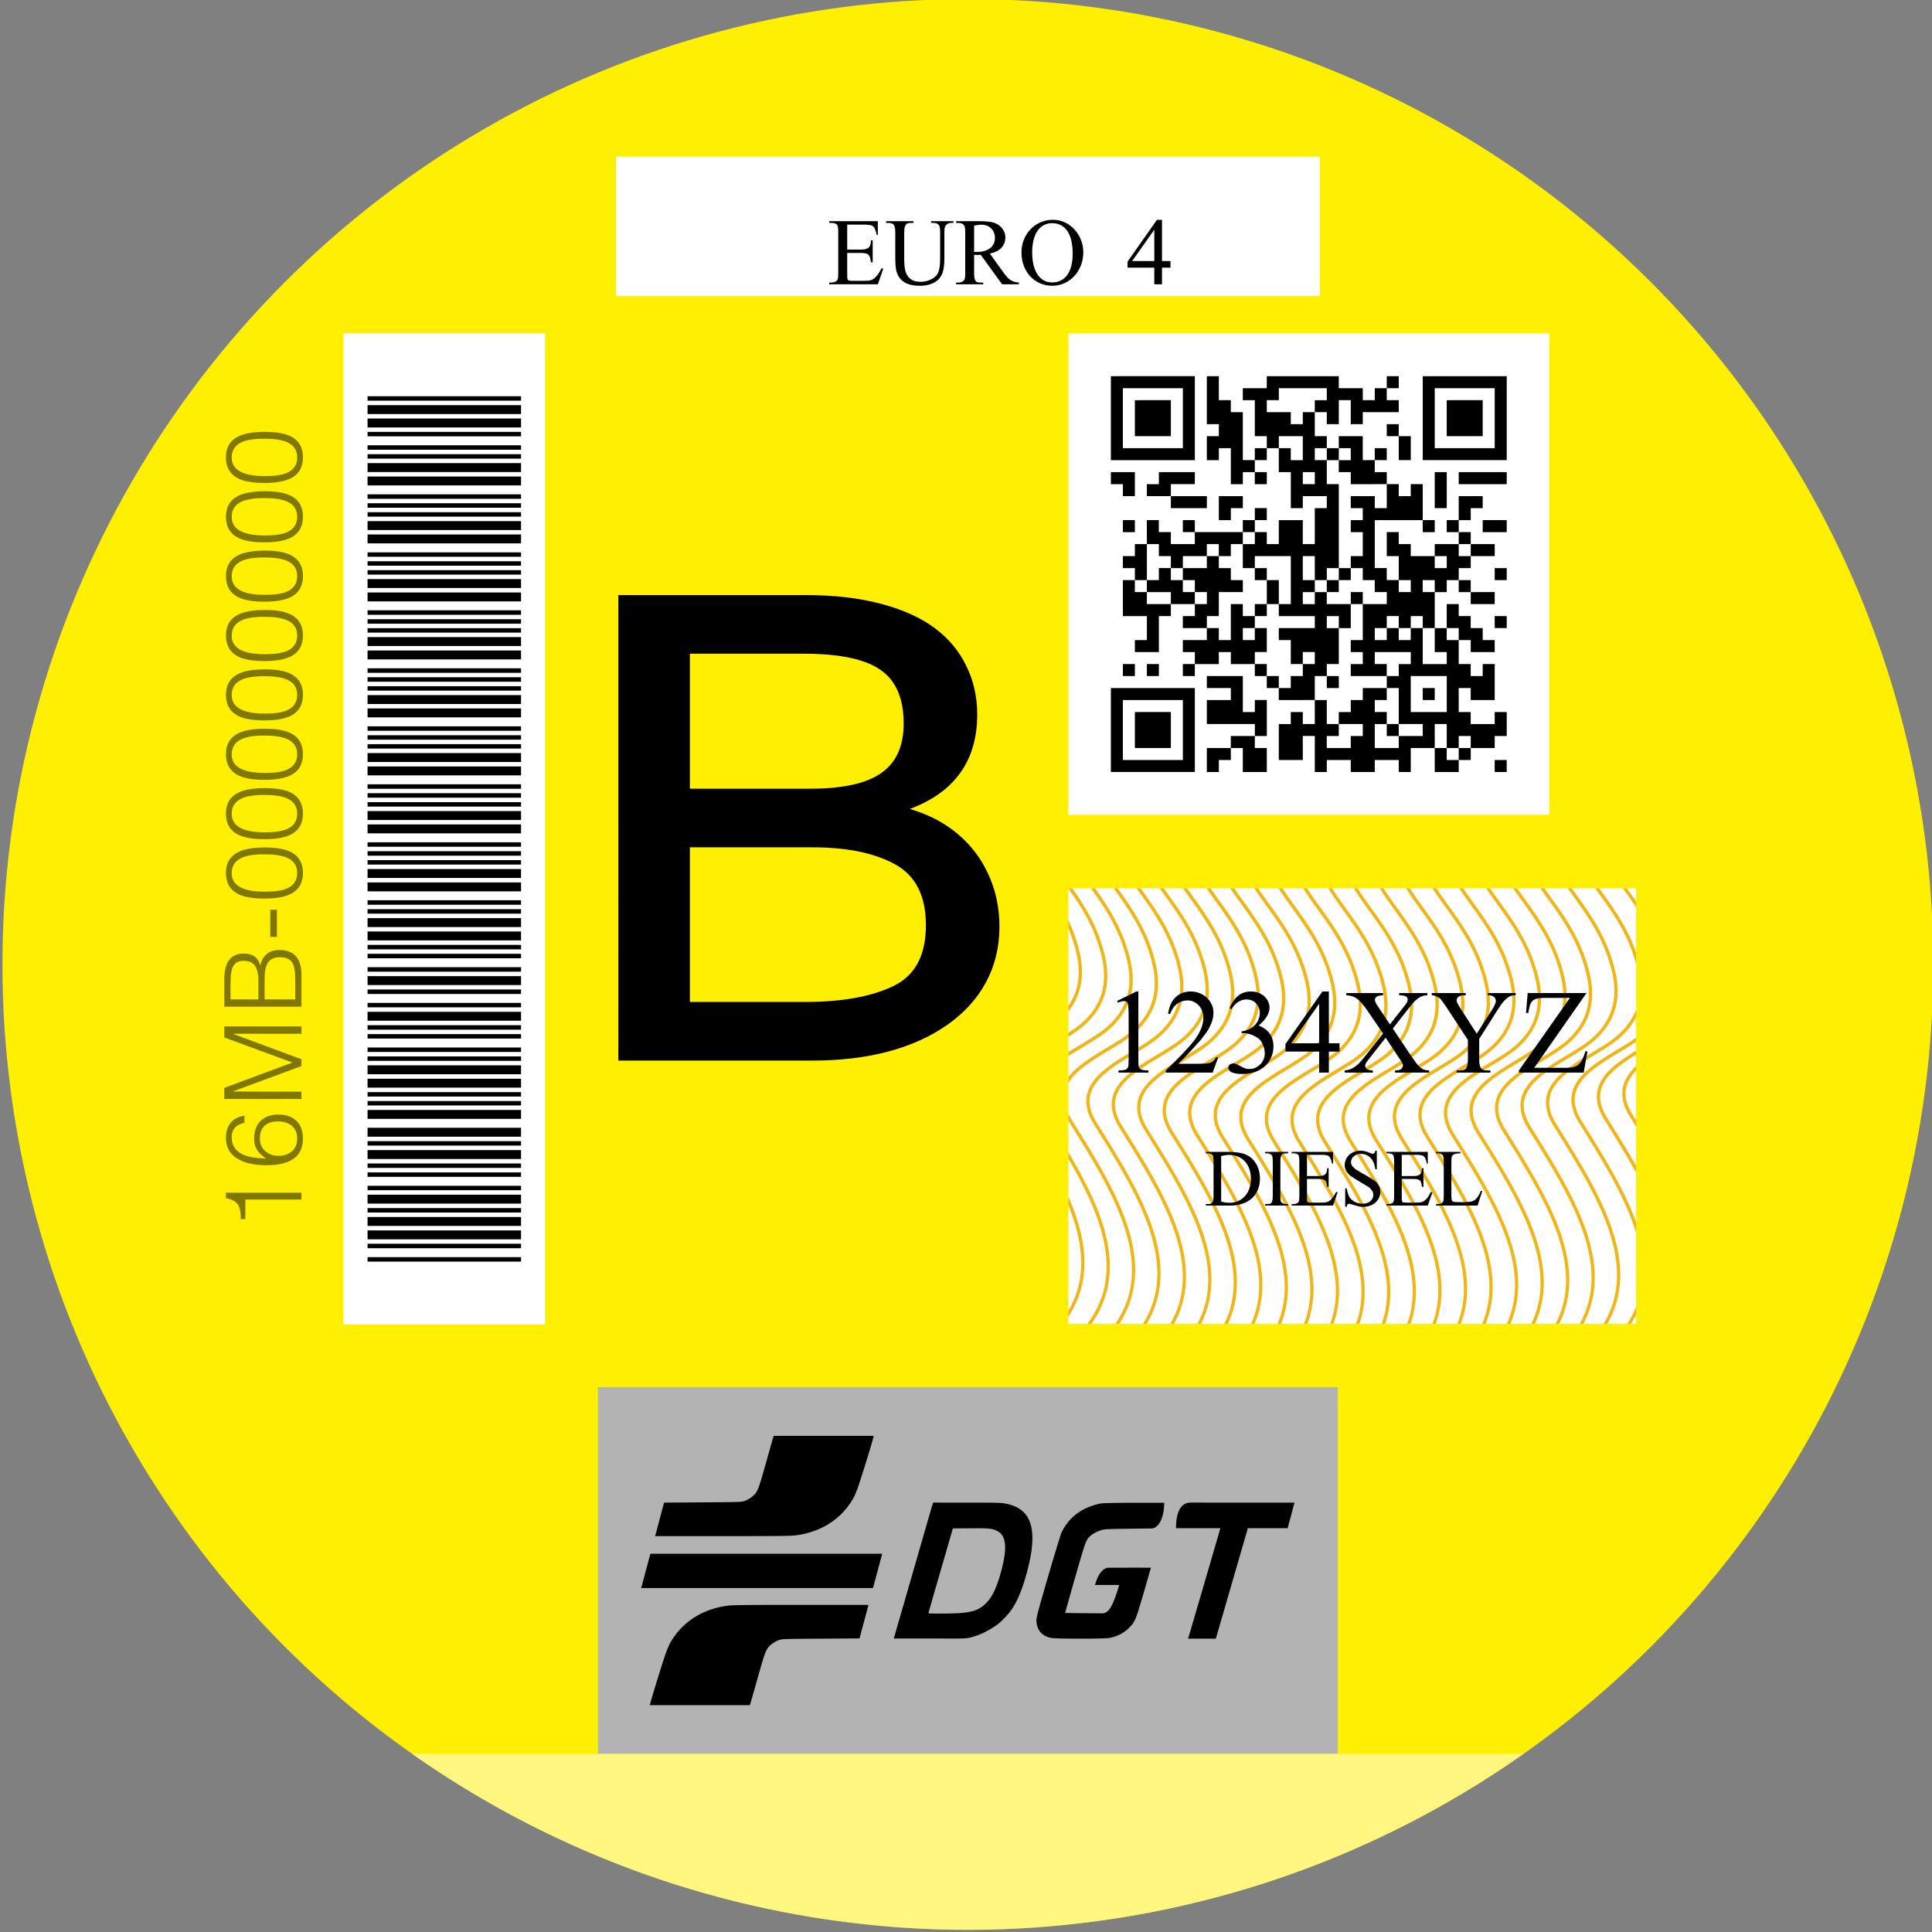
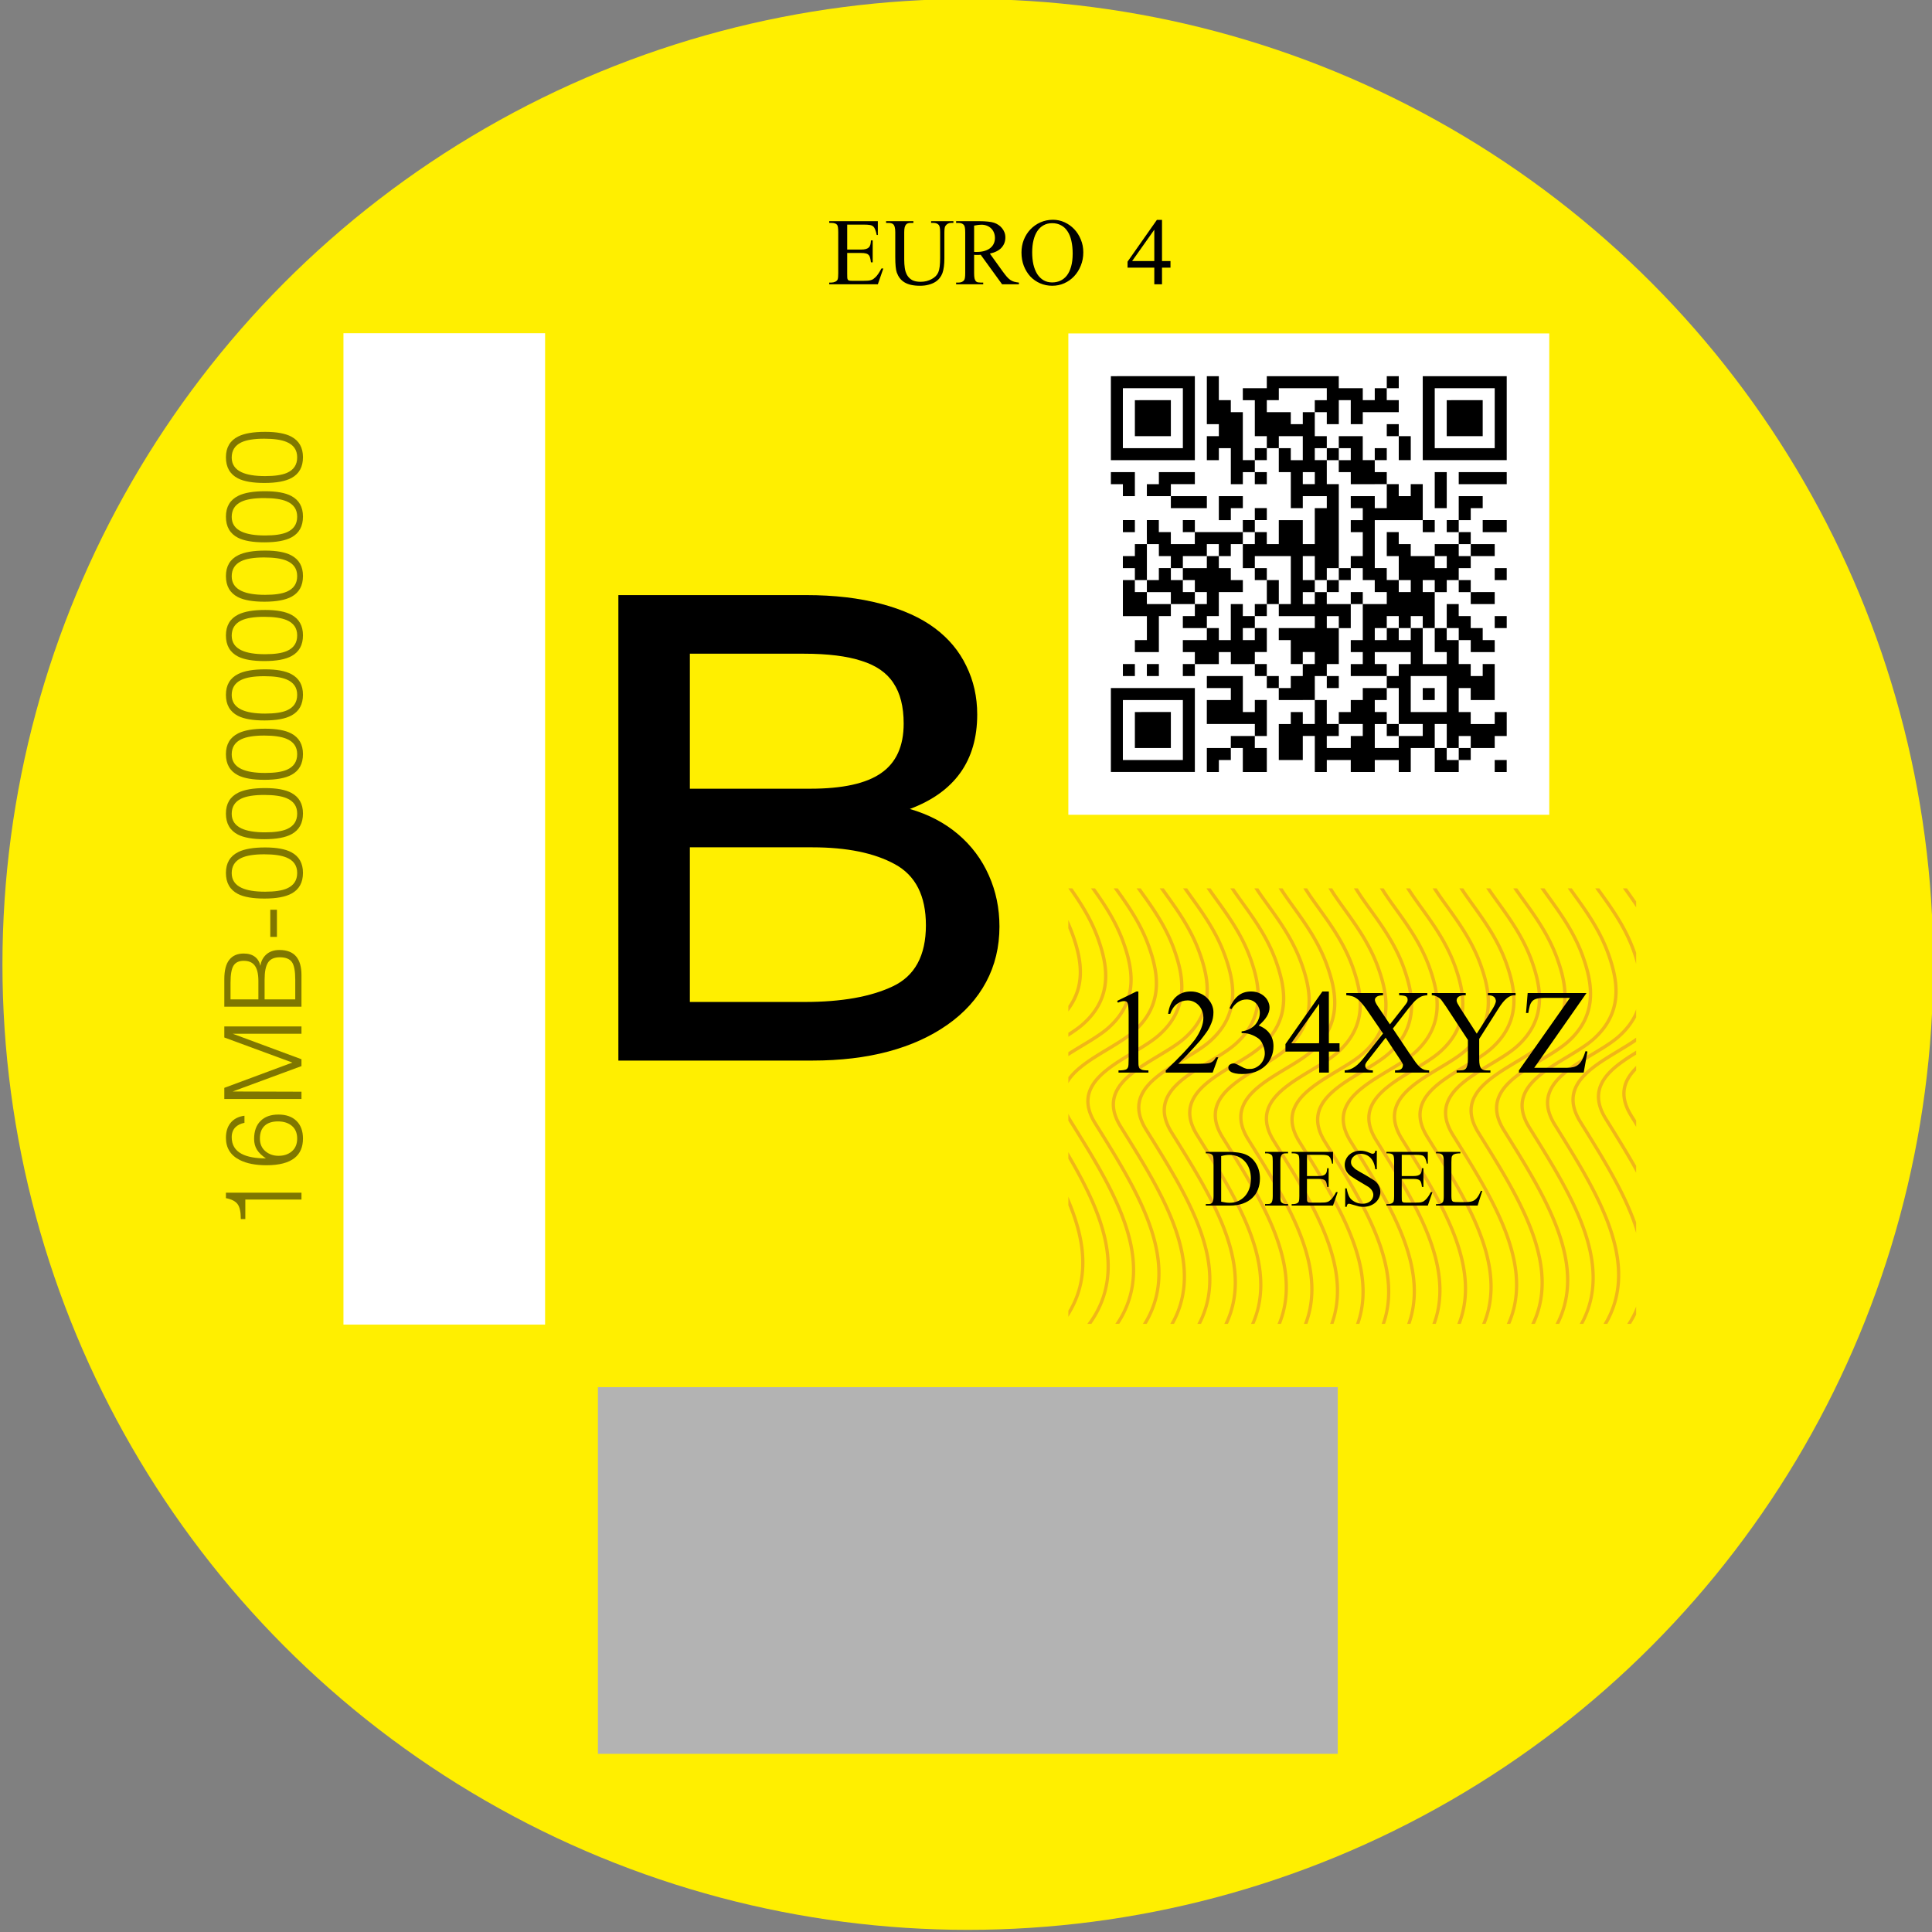
<svg xmlns="http://www.w3.org/2000/svg" width="500.2" height="500.2" viewBox="0 0 132.345 132.345">
  <rect x="0" y="0" width="132.345" height="132.345" fill="#808080" stroke="none" />
  <g transform="matrix(1.582 0 0 1.582 663.69 -436.832)">
    <circle r="41.803" cy="317.887" cx="-377.617" style="opacity:1;fill:#ffef00;fill-opacity:1;fill-rule:nonzero;stroke:none;stroke-width:.335;stroke-linecap:butt;stroke-linejoin:miter;stroke-miterlimit:4;stroke-dasharray:none;stroke-dashoffset:0;stroke-opacity:1;paint-order:fill markers stroke" />
-     <path style="opacity:1;fill:#fff;fill-opacity:1;fill-rule:nonzero;stroke:none;stroke-width:.227;stroke-linecap:butt;stroke-linejoin:miter;stroke-miterlimit:4;stroke-dasharray:none;stroke-dashoffset:0;stroke-opacity:1;paint-order:fill markers stroke" d="M-392.856 282.911h30.478v6.035h-30.478z" />
    <path style="opacity:1;fill:#fff;fill-opacity:1;fill-rule:nonzero;stroke:none;stroke-width:.227;stroke-linecap:butt;stroke-linejoin:miter;stroke-miterlimit:4;stroke-dasharray:none;stroke-dashoffset:0;stroke-opacity:1;paint-order:fill markers stroke" d="M-373.266 290.564h20.824v20.843h-20.824z" />
-     <path style="opacity:1;fill:#fff;fill-opacity:1;fill-rule:nonzero;stroke:none;stroke-width:.231;stroke-linecap:butt;stroke-linejoin:miter;stroke-miterlimit:4;stroke-dasharray:none;stroke-dashoffset:0;stroke-opacity:1;paint-order:fill markers stroke" d="M-373.266 314.592h24.586v18.858h-24.586z" />
    <path style="opacity:1;fill:#b3b3b3;fill-opacity:1;fill-rule:nonzero;stroke:none;stroke-width:.226;stroke-linecap:butt;stroke-linejoin:miter;stroke-miterlimit:4;stroke-dasharray:none;stroke-dashoffset:0;stroke-opacity:1;paint-order:fill markers stroke" d="M-393.635 336.191h32.035v15.878h-32.035z" />
    <path style="opacity:1;fill:#fff;fill-opacity:1;fill-rule:nonzero;stroke:none;stroke-width:.225;stroke-linecap:butt;stroke-linejoin:miter;stroke-miterlimit:4;stroke-dasharray:none;stroke-dashoffset:0;stroke-opacity:1;paint-order:fill markers stroke" d="M-404.654 290.555h8.731v42.928h-8.731z" />
    <g style="font-style:normal;font-weight:400;font-size:40px;line-height:125%;font-family:sans-serif;letter-spacing:0;word-spacing:4.26px;opacity:1;fill:#000;fill-opacity:1;stroke:none;stroke-width:1px;stroke-linecap:butt;stroke-linejoin:miter;stroke-opacity:1">
      <path d="M1008.04 434.444q0 9.188-3.657 16.688-3.656 7.5-10.594 12.844-6.937 5.343-16.219 8.062-9.28 2.719-20.812 2.719h-53.156V334.788h51.468q11.532 0 20.532 2.625t14.718 7.313q5.72 4.687 8.625 11.343 3 6.657 3 14.625 0 20.813-18.468 28.407 7.687 2.437 13.218 7.593 5.532 5.157 8.438 12.375 2.906 7.125 2.906 15.375zm-26.25-61.03q0-7.595-2.813-12.188-2.72-4.594-8.72-6.657-6-2.156-15.75-2.156h-31.312v40.594h33q13.313 0 19.407-4.688 6.187-4.687 6.187-14.906zm6.093 60.655q0-13.312-8.531-18.375-8.438-5.062-22.594-5.062h-33.563v46.5h31.5q15.094 0 24.094-4.688 9.094-4.687 9.094-18.375z" style="font-style:normal;font-variant:normal;font-weight:400;font-stretch:normal;font-size:192px;font-family:Helv;-inkscape-font-specification:Helv" transform="matrix(.158 0 0 .144 -535.519 253.685)" aria-label="B" />
    </g>
    <g aria-label="16MB-00000000" style="font-style:normal;font-weight:400;font-size:40px;line-height:125%;font-family:sans-serif;letter-spacing:0;word-spacing:4.26px;opacity:.5;fill:#000;fill-opacity:1;stroke:none;stroke-width:1px;stroke-linecap:butt;stroke-linejoin:miter;stroke-opacity:1">
      <path d="M-569.227 436.12h-2.56v-20.96h-7.28v-1.68q3.96 0 5.56-1.2 1.64-1.2 2.24-4.36h2.04zM-540.061 427.52q0 4.32-2.4 6.76-2.36 2.4-6.56 2.4-4.76 0-7.24-3.12-2.72-3.4-2.72-10.48 0-6.08 1.92-9.92 2.6-5.24 8.32-5.24 3.28 0 5.4 1.6 2.4 1.84 2.84 5.32h-2.64q-.44-2.16-1.68-3.4-1.4-1.36-3.68-1.36-4.28 0-6.24 3.72-1.68 3.2-1.68 9.04 1.52-2.24 3.2-3.32 1.72-1.08 4.08-1.08 4.32 0 6.68 2.4 2.4 2.36 2.4 6.68zm-2.56-.16q0-3.16-1.52-4.88-1.64-1.88-4.88-1.88-2.96 0-4.72 2.04-1.72 2.04-1.72 4.92 0 2.92 1.56 4.84 1.72 2.12 4.88 2.12 3.04 0 4.72-1.96 1.68-2 1.68-5.2zM-507.175 436.12h-2.72v-25.68l-9.52 25.68h-2.56l-9.48-25.68-.08 25.68h-2.72v-28.8h4.16l9.44 25.4 9.36-25.4h4.12zM-478.636 427.88q0 4.2-2.4 6.24-2.36 2-6.96 2h-11.8v-28.8h10.32q4.88 0 7.2 1.88 2.32 1.84 2.32 5.36 0 2.56-1.2 4.16t-3.4 2.04q2.44.4 4 1.96 1.92 1.92 1.92 5.16zm-4.04-13.32q0-2.68-1.8-3.8-1.76-1.12-6.4-1.12h-6.2v10.4h6.88q4.2 0 6-1.56 1.52-1.32 1.52-3.92zm1.32 13.48q0-3.12-1.96-4.4-1.96-1.28-6.36-1.28h-7.4v11.44h7.4q4.76 0 6.52-1.24 1.8-1.28 1.8-4.52zM-463.617 426.96h-10.12v-2.48h10.12z" style="font-style:normal;font-variant:normal;font-weight:400;font-stretch:normal;font-family:HelvLight;-inkscape-font-specification:HelvLight;letter-spacing:.98px" transform="matrix(0 -.116 .116 0 -457.062 261.74)" />
      <path d="M-440.357 422.56q0 6.44-1.8 9.8-2.32 4.32-7.68 4.32-5.4 0-7.72-4.24-1.88-3.44-1.88-10.16 0-6.52 1.72-9.88 2.32-4.48 7.84-4.48t7.8 4.6q1.72 3.44 1.72 10.04zm-2.56-.36q0-5.72-1.4-8.6-1.72-3.52-5.64-3.52-3.76 0-5.48 3.68-1.44 3.08-1.44 8.8 0 5.36 1.2 8.12 1.68 3.84 5.8 3.84t5.76-4q1.2-2.88 1.2-8.32zM-418.195 422.56q0 6.44-1.8 9.8-2.32 4.32-7.68 4.32-5.4 0-7.72-4.24-1.88-3.44-1.88-10.16 0-6.52 1.72-9.88 2.32-4.48 7.84-4.48t7.8 4.6q1.72 3.44 1.72 10.04zm-2.56-.36q0-5.72-1.4-8.6-1.72-3.52-5.64-3.52-3.76 0-5.48 3.68-1.44 3.08-1.44 8.8 0 5.36 1.2 8.12 1.68 3.84 5.8 3.84t5.76-4q1.2-2.88 1.2-8.32zM-396.032 422.56q0 6.44-1.8 9.8-2.32 4.32-7.68 4.32-5.4 0-7.72-4.24-1.88-3.44-1.88-10.16 0-6.52 1.72-9.88 2.32-4.48 7.84-4.48t7.8 4.6q1.72 3.44 1.72 10.04zm-2.56-.36q0-5.72-1.4-8.6-1.72-3.52-5.64-3.52-3.76 0-5.48 3.68-1.44 3.08-1.44 8.8 0 5.36 1.2 8.12 1.68 3.84 5.8 3.84t5.76-4q1.2-2.88 1.2-8.32zM-373.87 422.56q0 6.44-1.8 9.8-2.32 4.32-7.68 4.32-5.4 0-7.72-4.24-1.88-3.44-1.88-10.16 0-6.52 1.72-9.88 2.32-4.48 7.84-4.48t7.8 4.6q1.72 3.44 1.72 10.04zm-2.56-.36q0-5.72-1.4-8.6-1.72-3.52-5.64-3.52-3.76 0-5.48 3.68-1.44 3.08-1.44 8.8 0 5.36 1.2 8.12 1.68 3.84 5.8 3.84t5.76-4q1.2-2.88 1.2-8.32zM-351.707 422.56q0 6.44-1.8 9.8-2.32 4.32-7.68 4.32-5.4 0-7.72-4.24-1.88-3.44-1.88-10.16 0-6.52 1.72-9.88 2.32-4.48 7.84-4.48t7.8 4.6q1.72 3.44 1.72 10.04zm-2.56-.36q0-5.72-1.4-8.6-1.72-3.52-5.64-3.52-3.76 0-5.48 3.68-1.44 3.08-1.44 8.8 0 5.36 1.2 8.12 1.68 3.84 5.8 3.84t5.76-4q1.2-2.88 1.2-8.32zM-329.545 422.56q0 6.44-1.8 9.8-2.32 4.32-7.68 4.32-5.4 0-7.72-4.24-1.88-3.44-1.88-10.16 0-6.52 1.72-9.88 2.32-4.48 7.84-4.48t7.8 4.6q1.72 3.44 1.72 10.04zm-2.56-.36q0-5.72-1.4-8.6-1.72-3.52-5.64-3.52-3.76 0-5.48 3.68-1.44 3.08-1.44 8.8 0 5.36 1.2 8.12 1.68 3.84 5.8 3.84t5.76-4q1.2-2.88 1.2-8.32zM-307.383 422.56q0 6.44-1.8 9.8-2.32 4.32-7.68 4.32-5.4 0-7.72-4.24-1.88-3.44-1.88-10.16 0-6.52 1.72-9.88 2.32-4.48 7.84-4.48t7.8 4.6q1.72 3.44 1.72 10.04zm-2.56-.36q0-5.72-1.4-8.6-1.72-3.52-5.64-3.52-3.76 0-5.48 3.68-1.44 3.08-1.44 8.8 0 5.36 1.2 8.12 1.68 3.84 5.8 3.84t5.76-4q1.2-2.88 1.2-8.32zM-285.22 422.56q0 6.44-1.8 9.8-2.32 4.32-7.68 4.32-5.4 0-7.72-4.24-1.88-3.44-1.88-10.16 0-6.52 1.72-9.88 2.32-4.48 7.84-4.48t7.8 4.6q1.72 3.44 1.72 10.04zm-2.56-.36q0-5.72-1.4-8.6-1.72-3.52-5.64-3.52-3.76 0-5.48 3.68-1.44 3.08-1.44 8.8 0 5.36 1.2 8.12 1.68 3.84 5.8 3.84t5.76-4q1.2-2.88 1.2-8.32z" style="letter-spacing:-.103px" transform="matrix(0 -.116 .116 0 -457.062 261.74)" />
    </g>
-     <path style="opacity:1;fill:#000;stroke-width:.207" d="M-403.61 330.755h6.645v-.194h-6.646zm0-.58h6.645v-.193h-6.646zm0-.386h6.645v-.386h-6.646zm0-.58h6.645v-.386h-6.646zm0-.58h6.645v-.192h-6.646zm0-.385h6.645v-.387h-6.646zm0-.58h6.645v-.193h-6.646zm0-.58h6.645v-.192h-6.646zm0-.386h6.645v-.193h-6.646zm0-.386h6.645v-.386h-6.646zm0-.58h6.645v-.193h-6.646zm0-.386h6.645v-.386h-6.646zm0-.772h6.645v-.387h-6.646zm0-.58h6.645v-.193h-6.646zm0-.386h6.645v-.193h-6.646zm0-.386h6.645v-.387h-6.646zm0-.58h6.645v-.386h-6.646zm0-.58h6.645v-.193h-6.646zm0-.386h6.645v-.193h-6.646zm0-.58h6.645v-.192h-6.646zm0-.385h6.645v-.194h-6.646zm0-.387h6.645v-.386h-6.646zm0-.58h6.645v-.192h-6.646zm0-.579h6.645v-.193h-6.646zm0-.386h6.645v-.386h-6.646zm0-.58h6.645v-.193h-6.646zm0-.579h6.645v-.193h-6.646zm0-.386h6.645v-.193h-6.646zm0-.387h6.645v-.386h-6.646zm0-.579h6.645v-.386h-6.646zm0-.58h6.645v-.193h-6.646zm0-.386h6.645v-.193h-6.646zm0-.58h6.645v-.386h-6.646zm0-.579h6.645v-.386h-6.646zm0-.58h6.645v-.192h-6.646zm0-.385h6.645v-.194h-6.646zm0-.387h6.645v-.193h-6.646zm0-.58h6.645v-.386h-6.646zm0-.579h6.645v-.386h-6.646zm0-.58h6.645v-.192h-6.646zm0-.386h6.645v-.193h-6.646zm0-.386h6.645v-.193h-6.646zm0-.58h6.645v-.386h-6.646zm0-.579h6.645v-.386h-6.646zm0-.58h6.645v-.192h-6.646zm0-.386h6.645v-.193h-6.646zm0-.386h6.645v-.193h-6.646zm0-.58h6.645v-.386h-6.646zm0-.579h6.645v-.386h-6.646zm0-.58h6.645v-.192h-6.646zm0-.386h6.645v-.193h-6.646zm0-.386h6.645v-.193h-6.646zm0-.58h6.645v-.386h-6.646zm0-.579h6.645v-.386h-6.646zm0-.58h6.645v-.192h-6.646zm0-.386h6.645v-.193h-6.646zm0-.386h6.645v-.193h-6.646zm0-.58h6.645v-.386h-6.646zm0-.579h6.645v-.386h-6.646zm0-.58h6.645v-.192h-6.646zm0-.386h6.645v-.193h-6.646zm0-.386h6.645v-.193h-6.646zm0-.58h6.645v-.386h-6.646zm0-.579h6.645v-.386h-6.646zm0-.58h6.645v-.192h-6.646zm0-.386h6.645v-.193h-6.646zm0-.386h6.645v-.193h-6.646zm0-.58h6.645v-.386h-6.646zm0-.579h6.645v-.386h-6.646zm0-.58h6.645v-.192h-6.646zm0-.386h6.645v-.193h-6.646zm0-.58h6.645v-.192h-6.646zm0-.385h6.645v-.387h-6.646zm0-.58h6.645v-.386h-6.646zm0-.58h6.645v-.192h-6.646z" />
-     <path style="opacity:1;fill:#000;fill-opacity:1;stroke-width:.056" d="M-386.025 338.3c-.123.417-.238.835-.357 1.252-.267.945-.318 1.09-.436 1.245a1.143 1.143 0 0 1-.467.321c-.147.05-.159.05-1.817.061l-1.669.012-.388 1.45h2.905c2.48 0 2.973-.006 3.187-.033.983-.13 1.79-.593 2.314-1.33.25-.352.324-.538.711-1.788.196-.63.36-1.19.348-1.19h-2.162zm6.903 2.89-.056.183c-.03.1-.41 1.414-.843 2.918l-.803 2.783h1.56c1.684 0 1.554.031 2.043-.129.27-.089.704-.33.941-.522a3.74 3.74 0 0 0 .527-.556c.287-.4.53-1 .735-1.82.446-1.773.155-2.682-1.136-2.84-.175-.014-.8-.016-1.636-.016zm11.14 0c-.232 0-.622.143-.622 1.108h1.918l-.015.06c-.02.082-1.336 4.584-1.362 4.662l-.02.06h1.204l.661-2.28.694-2.392.032-.11h1.722l.297-1.107h-2.038zm-1.134.007h-1.334c-1.15.008-1.356.014-1.49.046-.77.184-1.29.578-1.614 1.225-.079.157-1.001 3.297-1.071 3.647-.03.147-.031.199-.008.331.055.323.26.526.61.602.201.044 2.314.045 2.54.002.342-.066.614-.206.84-.432.263-.263.29-.327.64-1.521.17-.586.313-1.088.313-1.088-.915-.001-.413-.005-.915-.001h-.913c-.252 0-.434.303-.518.521-.038.1-.077.227-.077.227h1.05c-.276.931-.452 1.229-.744 1.229l-.797-.007a37.512 37.512 0 0 1-.8-.011c-.003-.002.189-.682.425-1.51.464-1.619.478-1.657.672-1.83.114-.1.312-.201.5-.255.113-.032.285-.04 1.14-.05l1.008-.013c.337-.019.543-.522.543-1.112zm-8.136 1.104c.578-.001.704.02.89.11.4.194.462.7.204 1.687-.2.766-.406 1.2-.707 1.484-.263.248-.546.35-1.08.39-.35.027-1.38.032-1.38.007 0-.009.238-.838.53-1.843l.528-1.827.739-.006.276-.002zm-14.112 1.104-.398 1.484h10.038l.398-1.484zm6.538 2.214c-2.48 0-2.972.006-3.186.034-.983.128-1.79.592-2.314 1.33-.25.35-.324.537-.711 1.787-.196.631-.36 1.19-.349 1.19h4.332c.123-.416.238-.835.357-1.252.267-.945.318-1.09.436-1.245.092-.12.302-.265.467-.32.147-.05.159-.05 1.817-.062l1.669-.011.388-1.45z" />
-     <path d="M-401.68 352.07a41.872 41.872 0 0 0 11.417 5.661 42.049 42.049 0 0 0 12.646 1.959 42.123 42.123 0 0 0 12.625-1.952 41.995 41.995 0 0 0 11.438-5.669z" style="opacity:.5;fill:#fff;fill-opacity:1;fill-rule:nonzero;stroke:none;stroke-width:.227;stroke-linecap:butt;stroke-linejoin:miter;stroke-miterlimit:4;stroke-dasharray:none;stroke-dashoffset:0;stroke-opacity:1;paint-order:fill markers stroke" />
    <path d="M-371.424 292.416V296.052H-367.788V292.414H-370.904zm4.155 0V294.494h.52v.519h-.52V296.052h.52v-.52h.519V297.091h.52v-.52h.519v-.52h-.52V293.974h-.52v-.52h-.519V292.416zm2.078 3.635h.519v-.519h-.52zm.519-.519h.52v-.52h1.038v1.04h-.52v-.52h-.519V296.571h.52V298.129h.519v-.52H-362.075v.52h-.52V299.687h-.519V298.648H-364.153V299.687h-.52v-.52h-.518v.52h-.52V300.726h.52v-.52H-363.633V302.284h-.52v.52H-362.594v.519H-364.154v.519h.52V304.88h.519v-.52h.52v.52h-.52v.519h-.52v.52h-.519v.519H-362.594V305.4h.519v-.52h.52V303.324h-.52v-.52h.52v.52h.518v-1.04H-362.076v-.519h-.519v.52h-.519v-.52h.52v-.519h-.52V300.206h.52v1.04h.519v-.52h.52V297.09h-.52V296.051h-.52v-.519h.52v-.52h-.52v-1.038h-.519v.52h-.52v-.52H-364.672v-.52h.52v-.519H-362.075v.52h-.52v.519h.52v.52h.52v-1.04h.518v1.04h.52v-.52h.52v-.52h-.52v-.519H-361.556v-.52H-364.673v.52h-1.038v.52h.52V295.013h.519zm2.597 0v.52h.52v-.52zm.52 0h.518v.52h-.519v.519h.52v.52H-359.998v-1.04h-.52V295.012H-361.556zm0 5.194v.52h.518v-.52zm.518 0h.52v.52h.52v-3.636h-1.04v.519h.52v.52h-.52v.519h.52V300.207h-.52zm-.519.52h-.52v.518h.52zm.52 1.038h.519v-.52h-.52zm.519 0V303.842h-.52v.52h.52v.519h-.52v.519h1.04v-3.117zm-1.558 3.116v.52h.52v-.52zm-.52 1.039v1.038h-.519v-.519h-.52v.52h-.519V309.035H-363.114v-1.04h.52V309.556h.519v-.52h1.038v.52h1.04V305.919h-.52v.52h-.52v.52h-.519v.518H-360.517v.52h-.52v.52H-362.076v-.52h.52v-.52h-.52V306.438zm-1.558-.52v-.519h-.52v.52zm-.52-.519v-.52h-.518v.52zm-.518-.52v-.519h.519v-1.038h-.52v.519h-.519v-.52h.52v-.519h-.52v-.52h-.52V303.843h-.519v-.52h-.519v.52H-368.308v.52h.52v.519h1.038v-.52h.52v.52h.52zm-2.597 0h-.52v.52h.52zm.52-1.557v-.52h.518V301.764h1.04v-.519h-.52v-.52h-.52v-.519h-.519v.52H-368.308v.52h.52v.518h.52v.52h-.52v.52h-.52v.519h.52zm-.52-1.04v-.519h-.52v-.519h-.519v-.52h-.52v.52h-.519v.52H-368.827v.519h.52zm-1.039 0H-369.866v-.519h-.52v-.519h-.518V302.804H-369.865v1.038h-.52v.52H-369.346V302.802h.519zm-1.558-1.038h.52V299.687h-.52v.52h-.52v.519h.52zm.52-1.558h.519v.52h.519v.519h.52v-.52H-367.269v-.519h.518v.52h.52v-.52h.52v-.52h-2.079v.52h-1.038v-.52h-.52v-.519h-.519v.52zm2.077-.52v-.519h-.52v.52zm2.077 0h.52v-.519h-.52zm.52-.519h.519v-.52h-.52zm0 4.155h.519v-.52h-.52zm.519-.52h.52v-1.038h-.52v.52zm0-1.038v-.52h-.52v.52zm-.52-4.674v.52h.52v-.52zm5.714-4.155v.52h-.52v1.038H-358.959v-.52h-.52v-.519h.52v-.52zm1.558 0V296.05h3.636V292.415H-357.402zm-12.984.52H-368.307v2.597H-370.905v-2.079zm13.503 0h2.597v2.597H-357.401v-2.079zm-12.984.519V295.013H-368.827V293.454H-369.866zm13.503 0V295.013h1.558V293.454H-356.363zm-2.596 1.038v.52h.519v-.52zm.519.52v1.038h.52V295.012zm-1.039.52v.518h.52v-.519zm-11.426 1.038v.52h.52v.519h.519v-1.04h-.52zm2.078 0v.52h-.52v.519H-368.827v-.52H-367.788v-.52H-368.827zm.519 1.039v.519H-367.268v-.52h-1.04zm5.713-1.04h.52v.52h-.52zm3.116 0v.52h.52V298.13h-.52v.52H-357.92V297.09h-.52v.52h-.52v-.52h-.518v-.52zm2.078 2.078v.52h.519v-.52zm.519-2.077V298.129h.52V296.57zm1.039 0v.52H-354.284v-.52H-355.844zm-10.388 1.039V298.649h.52v-.52h.52v-.52h-.52zm10.388 0V298.649h.52v-.52h.518v-.52h-.519zm0 1.038h-.52v.52h.52zm0 .52v.519h.52v-.52zm.52.519v.52h1.038v-.52h-.52zm0 .52h-.52v-.52H-357.401v.52h.52v.519h-.52v-.52H-358.44v-.519h-.52v-.52h-.518v1.04h.519V301.245h.52v.518h-.52v-.519h-.52v-.52h-.519v1.04h.52v.519h-.52V303.323h.52v.519h-.52v.52H-358.439v.519h-.52v.519h-.52v-.52h-.519v.52h.52v.52h-.52v.519h.52v-.52h.519v1.558H-357.92v.52h-1.04v.52h-1.038v.519H-358.959v.519h.52V308.516h1.038V307.477h.52v1.04h.519v-.52h.52v.52h1.038v-.52h.52V306.958h-.52v.52H-355.843v-.52h-.52V305.92h.52v.52H-354.804V304.88h-.52v.52h-.519v-.52h-.52V303.842h-.519v-.518h-.519V304.362h.52v.519h-1.04v-1.558h-.519v.519h-.52v-.52h-.518v-.519h.519v.52h.52v-.52h.519v.52h.519V301.764h-.52v-.519h.52v.52h.52v-.52h.519v-.52h.52zm-.52 1.038v.52h.52v-.52zm.52.52v.519h1.038v-.52h-.52zm-1.04 1.558h.52v.519h.52v.52h1.038v-.52h-.52v-.52h-.519v-.519h-.52v-.52h-.519v.52zm1.04 5.193h-.52v.52h.52zm-.52.52h-.52v-.52h-.519V309.555H-356.362zm-2.597-1.04v-.519h-.52v-.519h-.519v.52h.52v.519zm-11.945-9.348v.52h.519v-.52zm15.58 0v.52h1.04v-.52h-.52zm.52 2.078v.52h.52v-.52zm0 2.077v.52h.52v-.52zm-16.1 2.078v.519h.519v-.52zm1.038 0v.519h.52v-.52zm2.597.519v.52H-366.23v.519H-367.27v1.038H-365.19v.52h.519V306.438h-.52v.52h-.519V305.4H-366.75zm2.078 2.597h-1.04v.52h.52v1.038H-364.672V308.516h-.52zm-1.04.52h-1.038v1.038h.52v-.52h.519zm7.791-3.117H-356.88V306.959H-358.44v-1.04zm-12.984.52V309.554H-367.788V305.919H-370.904zm13.504 0v.519h.519v-.52zm-12.984.519H-368.307V309.036H-370.905V306.958zm.519.52v1.558H-368.827V306.957H-369.866zm15.58 2.077v.519h.52v-.52z" style="fill:#000;stroke:none;stroke-width:.052" />
    <path d="M-373.266 314.592v.005c.453.641.92 1.353 1.227 2.223.192.545.356 1.157.31 1.773-.045.617-.294 1.24-.944 1.82-.165.148-.37.29-.593.433v.174c.255-.162.495-.326.689-.5.675-.602.945-1.267.993-1.916.047-.649-.124-1.28-.319-1.832-.301-.854-.75-1.556-1.19-2.18zm.978 0c.49.684 1.013 1.446 1.346 2.392.192.544.356 1.156.311 1.772-.045.617-.294 1.238-.945 1.819-.42.375-1.083.72-1.69 1.11v.174c.618-.402 1.324-.763 1.787-1.176.675-.603.945-1.268.993-1.916.047-.649-.125-1.28-.32-1.831-.327-.93-.83-1.679-1.305-2.344zm.982 0c.522.727 1.101 1.53 1.462 2.553.192.544.356 1.156.311 1.772-.045.616-.294 1.237-.944 1.817-.568.507-1.578.957-2.296 1.54-.19.153-.358.317-.493.496v.26c.135-.232.338-.445.584-.644.694-.563 1.703-1.01 2.3-1.544.676-.602.946-1.267.994-1.915.047-.648-.125-1.279-.32-1.83-.354-1.005-.913-1.8-1.42-2.505zm.993 0c.548.766 1.183 1.608 1.569 2.702.192.544.356 1.155.311 1.771-.045.616-.295 1.238-.945 1.818-.567.506-1.578.956-2.295 1.539-.36.29-.648.618-.764 1.012a1.31 1.31 0 0 0-.052.307c-.015.319.082.672.325 1.063 1.027 1.655 2.146 3.413 2.571 5.112.307 1.227.256 2.418-.446 3.534h.166c.677-1.13.727-2.344.42-3.569-.433-1.734-1.562-3.5-2.589-5.153-.309-.497-.36-.9-.256-1.253.103-.352.369-.66.716-.941.694-.563 1.702-1.01 2.3-1.543.675-.603.946-1.267.993-1.915.047-.648-.124-1.279-.319-1.83-.38-1.078-.993-1.912-1.527-2.654zm1.002 0c.569.802 1.258 1.68 1.668 2.841.192.544.356 1.156.31 1.771-.044.616-.294 1.238-.944 1.818-.567.506-1.578.956-2.295 1.539-.36.29-.648.618-.764 1.012a1.31 1.31 0 0 0-.052.307c-.015.319.082.672.324 1.063 1.028 1.655 2.147 3.413 2.572 5.112.295 1.176.262 2.32-.36 3.395h.161c.6-1.09.634-2.255.34-3.43-.435-1.734-1.563-3.5-2.59-5.153-.308-.497-.36-.9-.256-1.253.104-.352.369-.66.716-.94.694-.564 1.702-1.01 2.3-1.544.675-.602.946-1.267.993-1.915.047-.648-.124-1.278-.319-1.83-.405-1.146-1.071-2.016-1.626-2.793zm1.01 0c.582.837 1.328 1.75 1.76 2.972.192.544.356 1.156.31 1.771-.044.616-.294 1.238-.944 1.818-.567.506-1.578.957-2.296 1.539-.358.291-.647.618-.763 1.012a1.31 1.31 0 0 0-.052.307c-.015.319.082.672.324 1.063 1.028 1.655 2.147 3.414 2.572 5.112.283 1.13.262 2.227-.29 3.264h.158c.534-1.053.555-2.17.272-3.299-.434-1.734-1.562-3.5-2.589-5.153-.308-.497-.36-.9-.256-1.253.103-.352.369-.66.716-.94.694-.564 1.702-1.01 2.3-1.544.675-.602.946-1.267.993-1.915.047-.648-.125-1.278-.32-1.83-.427-1.21-1.148-2.115-1.718-2.924zm1.017 0 .021.032c.591.86 1.378 1.796 1.825 3.062.192.544.356 1.155.31 1.771-.044.616-.294 1.238-.944 1.818-.567.506-1.578.956-2.296 1.539-.359.29-.647.618-.763 1.012a1.31 1.31 0 0 0-.052.307c-.015.319.082.672.324 1.063 1.028 1.654 2.147 3.413 2.572 5.112.271 1.085.264 2.141-.226 3.142h.157c.475-1.017.48-2.093.21-3.177-.435-1.734-1.563-3.5-2.59-5.153-.309-.497-.36-.9-.256-1.253.103-.352.368-.66.715-.941.694-.563 1.703-1.009 2.301-1.543.675-.602.946-1.267.993-1.915.047-.648-.124-1.279-.319-1.83-.448-1.27-1.225-2.207-1.806-3.046zm1.03 0 .095.143c.591.861 1.378 1.797 1.825 3.063.192.543.356 1.155.31 1.77-.044.617-.294 1.238-.944 1.818-.567.507-1.578.957-2.296 1.54-.358.29-.647.618-.763 1.012a1.31 1.31 0 0 0-.052.307c-.015.318.081.672.324 1.063 1.028 1.654 2.147 3.413 2.572 5.112.261 1.044.264 2.062-.173 3.03h.151c.425-.984.424-2.02.162-3.065-.434-1.734-1.562-3.5-2.589-5.154-.308-.497-.36-.9-.256-1.252.103-.353.369-.66.716-.942.694-.563 1.702-1.009 2.3-1.543.675-.602.946-1.267.993-1.915.047-.648-.124-1.278-.319-1.83-.457-1.294-1.257-2.244-1.842-3.096l-.04-.061zm1.04 0c.052.081.104.162.16.244.591.86 1.378 1.796 1.825 3.062.192.544.356 1.155.311 1.771-.045.616-.295 1.238-.945 1.818-.567.506-1.578.956-2.295 1.539-.36.29-.648.618-.764 1.012a1.31 1.31 0 0 0-.051.307c-.016.319.08.672.324 1.063 1.027 1.655 2.146 3.413 2.571 5.112.253 1.009.263 1.992-.13 2.93h.15c.383-.954.373-1.955.12-2.965-.433-1.734-1.562-3.5-2.589-5.153-.308-.497-.36-.9-.256-1.253.104-.352.369-.66.716-.941.694-.563 1.702-1.01 2.3-1.543.675-.603.946-1.267.993-1.915.048-.648-.124-1.279-.319-1.83-.457-1.295-1.257-2.244-1.841-3.096-.038-.055-.072-.108-.107-.162zm1.05 0c.069.11.141.219.217.33.59.86 1.378 1.796 1.824 3.062.192.543.357 1.155.312 1.771-.045.616-.295 1.238-.945 1.818-.567.506-1.578.956-2.296 1.538-.359.291-.647.619-.763 1.013a1.311 1.311 0 0 0-.052.307c-.015.319.081.672.324 1.063 1.028 1.654 2.147 3.413 2.572 5.112.245.977.262 1.932-.095 2.844h.15c.349-.928.33-1.9.085-2.88-.434-1.733-1.562-3.5-2.59-5.152-.308-.498-.359-.9-.255-1.253.103-.352.368-.66.715-.941.694-.563 1.703-1.01 2.301-1.544.675-.602.945-1.266.993-1.914.047-.648-.124-1.28-.319-1.83-.457-1.295-1.257-2.245-1.842-3.096a9.772 9.772 0 0 1-.163-.248zm1.07 0c.08.13.163.262.255.395.59.86 1.377 1.796 1.824 3.062.192.543.356 1.155.311 1.771-.045.616-.294 1.237-.944 1.818-.567.506-1.578.956-2.296 1.538-.359.291-.647.619-.763 1.013a1.312 1.312 0 0 0-.052.307c-.016.319.081.672.324 1.063 1.027 1.654 2.146 3.413 2.572 5.112.238.954.263 1.887-.068 2.779h.146c.323-.909.301-1.858.062-2.814-.434-1.734-1.562-3.5-2.59-5.153-.308-.497-.36-.901-.256-1.253.104-.353.369-.66.716-.941.694-.563 1.702-1.01 2.3-1.544.676-.602.946-1.266.993-1.915.048-.648-.124-1.278-.318-1.83-.458-1.294-1.258-2.244-1.842-3.095a9.434 9.434 0 0 1-.207-.313zm1.086 0c.086.143.177.287.277.433.591.86 1.378 1.796 1.825 3.062.192.544.356 1.156.311 1.772-.045.615-.295 1.237-.945 1.817-.567.506-1.578.957-2.295 1.539-.36.29-.648.619-.764 1.013-.028.098-.046.2-.051.307-.016.318.08.671.324 1.062 1.027 1.655 2.146 3.413 2.571 5.112.236.941.261 1.86-.055 2.741h.146c.31-.897.286-1.833.05-2.776-.434-1.734-1.563-3.5-2.59-5.153-.309-.497-.36-.9-.256-1.253.104-.352.369-.66.716-.941.694-.563 1.702-1.009 2.3-1.543.675-.603.946-1.267.993-1.915.048-.648-.124-1.279-.319-1.83-.457-1.295-1.257-2.244-1.841-3.096a8.994 8.994 0 0 1-.23-.35zm1.105 0c.088.146.18.291.282.44.59.86 1.378 1.796 1.824 3.062.192.544.356 1.155.311 1.771-.045.616-.294 1.238-.944 1.818-.567.506-1.578.957-2.296 1.539-.359.29-.647.618-.763 1.012a1.31 1.31 0 0 0-.052.307c-.016.319.081.672.324 1.063 1.027 1.655 2.147 3.413 2.572 5.112.235.938.26 1.855-.053 2.734h.146c.307-.895.283-1.829.047-2.77-.434-1.733-1.562-3.499-2.59-5.152-.308-.497-.359-.9-.255-1.253.103-.352.369-.66.715-.941.694-.563 1.703-1.009 2.301-1.543.675-.602.945-1.267.993-1.915.047-.648-.124-1.279-.319-1.83-.457-1.295-1.257-2.244-1.842-3.096a8.94 8.94 0 0 1-.233-.358zm1.123 0c.084.138.172.276.268.417.591.86 1.378 1.796 1.825 3.062.192.544.356 1.156.31 1.771-.044.616-.294 1.238-.944 1.818-.567.506-1.578.956-2.295 1.539-.36.29-.648.618-.764 1.012a1.317 1.317 0 0 0-.052.307c-.015.319.082.672.324 1.063 1.028 1.654 2.147 3.413 2.572 5.112.237.947.262 1.872-.06 2.757h.146c.315-.902.292-1.843.054-2.792-.434-1.734-1.562-3.5-2.589-5.153-.309-.497-.36-.9-.256-1.253.103-.352.368-.66.715-.941.694-.563 1.703-1.01 2.301-1.543.675-.603.946-1.267.993-1.915.047-.648-.124-1.279-.319-1.83-.457-1.295-1.257-2.244-1.842-3.096a9.17 9.17 0 0 1-.219-.335zm1.136 0c.076.122.156.245.241.37.59.86 1.378 1.796 1.825 3.062.191.544.355 1.155.31 1.771-.045.616-.294 1.238-.944 1.818-.567.506-1.578.956-2.296 1.539-.359.29-.647.618-.763 1.012a1.31 1.31 0 0 0-.052.307c-.016.319.081.672.324 1.063 1.028 1.655 2.146 3.413 2.572 5.112.24.963.263 1.904-.078 2.804h.148c.333-.916.312-1.874.07-2.839-.434-1.734-1.562-3.5-2.59-5.153-.308-.497-.36-.9-.256-1.253.104-.352.37-.66.716-.941.694-.563 1.703-1.009 2.301-1.543.675-.603.945-1.267.993-1.915.047-.648-.125-1.279-.32-1.83-.456-1.295-1.257-2.244-1.841-3.096a9.68 9.68 0 0 1-.19-.288zm1.148 0c.064.1.13.202.2.305.592.86 1.378 1.796 1.825 3.062.192.544.356 1.155.311 1.771-.045.616-.294 1.237-.944 1.818-.567.506-1.578.956-2.296 1.538-.359.291-.647.62-.763 1.013a1.31 1.31 0 0 0-.052.307c-.016.319.081.672.324 1.063 1.027 1.654 2.147 3.413 2.572 5.112.247.986.262 1.95-.106 2.869h.151c.358-.936.342-1.916.095-2.904-.434-1.734-1.562-3.5-2.59-5.153-.308-.497-.36-.901-.256-1.253.104-.353.37-.66.716-.941.694-.563 1.703-1.01 2.301-1.543.675-.603.945-1.267.993-1.915.047-.648-.125-1.279-.32-1.83-.456-1.295-1.256-2.244-1.84-3.096-.052-.075-.1-.149-.148-.223zm1.158 0 .15.227c.59.86 1.377 1.797 1.824 3.062.192.544.357 1.156.312 1.772-.045.615-.295 1.237-.945 1.817-.567.507-1.578.957-2.296 1.539-.359.291-.647.618-.763 1.013a1.31 1.31 0 0 0-.052.306c-.015.319.081.673.324 1.064 1.027 1.654 2.147 3.412 2.572 5.111.254 1.015.262 2.004-.138 2.947h.151c.39-.959.381-1.966.127-2.982-.434-1.734-1.562-3.5-2.59-5.153-.308-.497-.359-.9-.255-1.253.103-.352.368-.66.715-.94.694-.564 1.703-1.01 2.301-1.544.675-.602.945-1.267.993-1.915.047-.648-.125-1.278-.32-1.83-.456-1.295-1.256-2.244-1.84-3.096-.035-.049-.065-.096-.097-.145zm1.164 0 .092.14c.591.86 1.378 1.796 1.825 3.062.192.543.356 1.155.31 1.771-.044.616-.294 1.237-.944 1.818-.567.506-1.578.956-2.296 1.538-.358.291-.647.619-.763 1.013a1.312 1.312 0 0 0-.052.307c-.015.319.082.672.324 1.063 1.028 1.654 2.147 3.413 2.572 5.112.262 1.046.264 2.065-.175 3.034h.152c.426-.985.425-2.023.163-3.07-.434-1.733-1.562-3.499-2.589-5.152-.309-.497-.36-.9-.256-1.253.103-.352.368-.66.715-.941.694-.563 1.703-1.01 2.301-1.543.675-.603.946-1.267.993-1.915.047-.648-.124-1.279-.319-1.83-.457-1.295-1.257-2.244-1.842-3.096l-.038-.058zm1.17 0 .028.043c.59.86 1.377 1.796 1.824 3.062.192.544.356 1.155.311 1.771-.045.616-.295 1.238-.945 1.818-.567.506-1.577.956-2.295 1.539-.359.29-.648.618-.764 1.012a1.312 1.312 0 0 0-.052.307c-.015.319.082.672.325 1.063 1.027 1.654 2.146 3.413 2.571 5.112.271 1.08.265 2.133-.22 3.131h.157c.47-1.014.474-2.085.204-3.166-.434-1.734-1.563-3.5-2.59-5.153-.308-.497-.36-.9-.256-1.253.104-.352.369-.66.716-.941.694-.563 1.702-1.01 2.3-1.543.676-.603.946-1.267.993-1.915.047-.648-.124-1.279-.319-1.83-.45-1.276-1.231-2.215-1.813-3.057zm1.176 0c.586.844 1.345 1.764 1.781 3 .192.544.356 1.155.31 1.771-.044.616-.294 1.238-.944 1.818-.567.506-1.578.956-2.295 1.539-.36.29-.648.618-.764 1.012-.029.099-.047.201-.052.307-.015.319.081.672.324 1.063 1.028 1.655 2.147 3.413 2.572 5.112.28 1.119.262 2.207-.275 3.236h.158c.52-1.045.537-2.153.258-3.271-.434-1.734-1.563-3.5-2.59-5.153-.309-.497-.36-.9-.256-1.253.103-.352.369-.66.716-.941.694-.563 1.702-1.01 2.3-1.543.675-.603.946-1.267.993-1.915.047-.648-.124-1.279-.319-1.83-.432-1.224-1.166-2.136-1.739-2.952zm1.184 0c.574.815 1.283 1.705 1.7 2.888.193.544.357 1.155.312 1.771-.045.616-.295 1.238-.945 1.818-.567.506-1.578.956-2.295 1.538-.36.291-.648.619-.764 1.013a1.31 1.31 0 0 0-.052.307c-.015.318.082.672.324 1.063 1.028 1.654 2.147 3.413 2.572 5.112.29 1.159.263 2.286-.333 3.348h.158c.576-1.077.605-2.225.315-3.383-.434-1.734-1.562-3.5-2.589-5.154-.309-.497-.36-.9-.256-1.252.104-.352.369-.66.716-.942.694-.563 1.702-1.009 2.3-1.543.675-.602.946-1.266.993-1.914.047-.649-.124-1.28-.319-1.83-.413-1.17-1.098-2.052-1.66-2.84zm1.19 0c.558.782 1.217 1.64 1.614 2.765.057.164.112.334.16.509v-.484l-.024-.073c-.392-1.11-1.028-1.96-1.572-2.717zm1.197 0c.19.264.382.535.577.825v-.259a33.76 33.76 0 0 0-.4-.566zm-24.01 1.373v.357c.046.109.09.22.13.334.192.545.356 1.157.311 1.773-.03.42-.16.84-.44 1.25v.244c.38-.48.548-.986.584-1.483.048-.649-.124-1.28-.318-1.832a6.79 6.79 0 0 0-.266-.643zm24.587 3.865c-.142.38-.39.757-.794 1.117-.567.506-1.578.956-2.295 1.539-.36.291-.648.619-.764 1.013a1.318 1.318 0 0 0-.052.307c-.015.318.082.672.325 1.063 1.027 1.655 2.146 3.414 2.571 5.113.302 1.203.259 2.371-.404 3.468h.166c.64-1.112.68-2.302.379-3.503-.435-1.734-1.563-3.5-2.59-5.154-.309-.498-.36-.901-.256-1.254.103-.352.369-.66.716-.941.694-.563 1.702-1.01 2.3-1.544.316-.282.54-.577.698-.878zm0 1.227c-.58.414-1.385.81-1.987 1.3-.36.29-.648.618-.764 1.012-.029.1-.046.201-.052.308-.015.318.082.672.325 1.063.959 1.546 1.998 3.182 2.478 4.776v-.459c-.53-1.486-1.479-2.98-2.356-4.393-.308-.497-.36-.901-.256-1.254.103-.352.369-.66.716-.942.555-.45 1.309-.827 1.896-1.233zm0 .561c-.31.19-.619.39-.886.606-.359.292-.647.62-.763 1.014-.029.098-.047.2-.052.307-.015.319.082.672.325 1.064.465.75.946 1.52 1.376 2.298v-.299c-.4-.704-.834-1.4-1.254-2.076-.309-.497-.36-.901-.256-1.254.103-.352.368-.66.715-.942a7.54 7.54 0 0 1 .795-.543zm0 .662c-.256.243-.456.512-.548.823-.028.098-.046.2-.051.307-.016.319.08.673.324 1.064l.275.446v-.276l-.152-.246c-.31-.498-.36-.902-.257-1.254.07-.239.215-.457.409-.66zm-24.586 2.072v.3c0 .002 0 .003.002.004 1.027 1.654 2.146 3.413 2.571 5.113.321 1.28.254 2.523-.54 3.68h.17c.763-1.172.83-2.437.51-3.716-.433-1.734-1.562-3.5-2.589-5.154a2.57 2.57 0 0 1-.124-.227zm0 1.663v.285c.639 1.1 1.201 2.22 1.475 3.314.334 1.339.244 2.634-.653 3.836h.176c.862-1.215.95-2.536.617-3.87-.297-1.19-.922-2.393-1.615-3.565zm0 1.929v.375c.153.38.283.76.377 1.135.296 1.188.26 2.34-.377 3.425v.267c.769-1.175.837-2.445.517-3.727a9.373 9.373 0 0 0-.517-1.475zm24.586 4.756c-.1.253-.228.504-.388.75h.166c.082-.132.157-.266.222-.4z" style="color:#000;font-style:normal;font-variant:normal;font-weight:400;font-stretch:normal;font-size:medium;line-height:normal;font-family:sans-serif;font-variant-ligatures:normal;font-variant-position:normal;font-variant-caps:normal;font-variant-numeric:normal;font-variant-alternates:normal;font-feature-settings:normal;text-indent:0;text-align:start;text-decoration:none;text-decoration-line:none;text-decoration-style:solid;text-decoration-color:#000;letter-spacing:normal;word-spacing:normal;text-transform:none;writing-mode:lr-tb;direction:ltr;text-orientation:mixed;dominant-baseline:auto;baseline-shift:baseline;text-anchor:start;white-space:normal;shape-padding:0;clip-rule:nonzero;display:inline;overflow:visible;visibility:visible;opacity:1;isolation:auto;mix-blend-mode:normal;color-interpolation:sRGB;color-interpolation-filters:linearRGB;solid-color:#000;solid-opacity:1;vector-effect:none;fill:#f0b618;fill-opacity:1;fill-rule:evenodd;stroke:none;stroke-width:.145;stroke-linecap:butt;stroke-linejoin:miter;stroke-miterlimit:4;stroke-dasharray:none;stroke-dashoffset:0;stroke-opacity:1;color-rendering:auto;image-rendering:auto;shape-rendering:auto;text-rendering:auto;enable-background:accumulate" />
    <g aria-label="1234XYZ" style="font-style:normal;font-variant:normal;font-weight:400;font-stretch:normal;font-size:40px;line-height:125%;font-family:'Javanese Text';-inkscape-font-specification:'Javanese Text';letter-spacing:0;word-spacing:4.26px;fill:#000;fill-opacity:1;stroke:none;stroke-width:1px;stroke-linecap:butt;stroke-linejoin:miter;stroke-opacity:1">
      <path d="m-1172.066 955.848 4.316-2.11h.43v14.98q0 .782.02 1.231.019.43.098.664.078.235.195.333.117.097.332.195.39.215 1.602.215v.488h-6.68v-.488q.644 0 1.035-.059.39-.059.606-.137.214-.097.312-.234.117-.137.176-.293.137-.293.137-1.914v-9.59q0-1.133-.06-1.777-.038-.664-.156-.977-.117-.312-.312-.39-.195-.098-.508-.098-.547 0-1.348.351zM-1149.488 968.426l-1.25 3.418h-10.469v-.488q4.55-4.317 6.504-6.875 1.894-2.657 1.894-4.883 0-.84-.293-1.543-.273-.723-.761-1.23-.469-.508-1.114-.801-.625-.293-1.347-.293-1.309 0-2.344.761-1.035.762-1.543 2.246h-.469q.332-2.44 1.66-3.71 1.348-1.29 3.399-1.29 1.074 0 1.992.391.938.371 1.602 1.016.683.644 1.074 1.484.39.84.39 1.758 0 1.348-.488 2.48-.469 1.133-.976 1.856-.489.703-1.426 1.894-1.777 1.993-2.852 3.125-1.054 1.133-2.11 2.13h4.63q.879 0 1.484-.04.606-.039 1.016-.176.43-.156.723-.449.292-.293.585-.781zM-1146.969 957.469q.742-1.797 1.895-2.754 1.172-.977 2.91-.977.898 0 1.66.293.762.293 1.309.801.547.489.84 1.153.312.644.312 1.347 0 1.953-2.422 4.004 1.66.645 2.48 1.836.82 1.172.82 2.793 0 1.348-.507 2.48-.488 1.133-1.406 1.973-.918.82-2.207 1.29-1.29.448-2.871.448-.918 0-1.524-.136-.586-.117-.937-.313-.352-.215-.489-.449-.136-.254-.136-.508 0-.469.351-.703.371-.254.88-.254.116 0 .214.02.098.02.234.078.157.058.391.176.234.117.645.332.468.253.761.39.293.117.508.176.215.059.39.059h.47q.664 0 1.25-.274.605-.293 1.054-.762.469-.488.723-1.113.273-.644.273-1.328 0-.43-.098-.879-.098-.469-.273-.898-.156-.43-.371-.782-.215-.351-.469-.586-.273-.253-.684-.488-.41-.254-.879-.449-.468-.195-.976-.313-.508-.117-.996-.117h-.43v-.39q.996-.137 1.758-.528.762-.41 1.27-.957.507-.566.761-1.25.274-.683.274-1.386 0-.664-.235-1.211-.234-.567-.625-.957-.39-.41-.937-.625-.547-.215-1.153-.215-2.03 0-3.378 2.168zM-1122.418 965.301v1.855h-2.383v4.688h-2.168v-4.688h-7.52v-1.68l8.243-11.738h1.445v11.563zm-4.55 0v-8.809l-6.231 8.809zM-1110.523 962.02l3.808 5.683q.82 1.211 1.348 1.934.547.703.996 1.074.469.371.898.508.45.117 1.055.137v.488h-7.617v-.488q1.074-.02 1.406-.332.352-.313.352-.88 0-.097-.02-.175-.02-.098-.117-.254-.078-.176-.254-.43t-.45-.683l-3.007-4.551-3.73 4.766q-.313.39-.49.625-.155.234-.233.39-.078.156-.098.274v.254q0 .41.351.683.352.274 1.348.313v.488h-6.29v-.488q.645-.04 1.212-.254.566-.215 1.074-.567.527-.37 1.035-.898.508-.547 1.055-1.23l4.18-5.294-3.497-5.117q-.722-1.054-1.308-1.699-.567-.664-1.114-1.016-.527-.37-1.074-.507-.547-.157-1.21-.196v-.488h8.202v.488q-1.035.04-1.425.352-.391.293-.391.664 0 .488.625 1.406l2.734 4.082 3.145-4.004q.293-.37.45-.586.155-.234.234-.37.078-.157.098-.274.019-.117.019-.274 0-.566-.43-.761-.41-.196-1.465-.235v-.488h6.29v.488q-.9.059-1.466.332-.547.274-1.054.723-.547.469-1.66 1.875zM-1089.313 954.09h6.192v.488h-.352q-.742 0-1.601.684-.86.664-1.895 2.324l-4.277 6.738v4.454q0 .898.117 1.425.137.508.371.762.254.254.606.332.37.059.84.059h.566v.488h-7.54v-.488h.645q.47 0 .82-.078.352-.079.587-.332.234-.274.351-.782.117-.508.117-1.386v-4.22l-4.863-7.421q-.45-.664-.742-1.055-.273-.41-.43-.586-.078-.078-.273-.234-.176-.156-.45-.293-.273-.156-.605-.273-.332-.118-.703-.118v-.488h7.578v.488h-.39q-.293 0-.586.078-.293.06-.528.196-.234.136-.39.37-.137.216-.137.509-.02.234.195.664.215.41.606 1.035l3.691 5.723 3.496-5.47q.742-1.19.781-1.835-.039-.274-.136-.508-.078-.234-.293-.39-.196-.176-.528-.274-.332-.098-.84-.098zM-1067.3 954.09l-11.66 16.68h7.284q.84 0 1.465-.157.625-.156 1.113-.566.489-.41.86-1.133.37-.722.722-1.855l.43.078-.84 4.707h-14.453v-.488l11.387-16.192h-5.664q-1.074 0-1.719.176-.644.156-1.016.547-.37.39-.566 1.055-.176.644-.332 1.601h-.508l.371-4.453z" style="font-style:normal;font-variant:normal;font-weight:400;font-stretch:normal;font-family:'Microsoft Himalaya';-inkscape-font-specification:'Microsoft Himalaya'" transform="matrix(.194 0 0 .194 -143.774 134.033)" />
    </g>
    <g aria-label="DIESEL" style="font-style:normal;font-variant:normal;font-weight:400;font-stretch:normal;font-size:40px;line-height:125%;font-family:'Javanese Text';-inkscape-font-specification:'Javanese Text';letter-spacing:0;word-spacing:4.26px;fill:#000;fill-opacity:1;stroke:none;stroke-width:1px;stroke-linecap:butt;stroke-linejoin:miter;stroke-opacity:1">
      <path d="M-1174.762 971.844v-.488h.684q.45 0 .8-.078.352-.079.587-.352.234-.273.351-.8.137-.528.137-1.427v-11.464q0-1.641-.371-2.07-.508-.587-1.504-.587h-.684v-.488h7.227q3.945 0 6.055.918 2.09.918 3.34 3.008 1.269 2.129 1.269 4.863 0 1.973-.645 3.613-.625 1.641-1.894 2.832-1.25 1.192-3.106 1.856-1.855.664-4.316.664zm5.078-1.29q1.621.372 2.774.372 1.504 0 2.793-.547 1.289-.566 2.226-1.582.957-1.035 1.485-2.5.547-1.465.547-3.281 0-1.836-.528-3.301-.527-1.484-1.484-2.5-.957-1.035-2.266-1.582-1.308-.547-2.87-.547-1.153 0-2.677.39zM-1147.574 971.356v.488h-7.598v-.488h.625q.469 0 .82-.059.372-.078.606-.332.234-.273.352-.8.136-.548.136-1.466v-11.464q0-.606-.039-.997-.019-.41-.098-.664-.059-.253-.195-.39-.137-.156-.371-.293-.586-.313-1.211-.313h-.625v-.488h7.597v.488h-.625q-.468 0-.84.078-.35.079-.585.352-.235.254-.371.8-.118.528-.118 1.427v11.464q0 .625.02 1.016.02.39.097.645.078.253.215.41.156.136.39.273.548.313 1.192.313zM-1141.324 955.067v7.011h3.887q.859 0 1.386-.156.528-.156.82-.469.313-.312.43-.8.117-.489.156-1.153h.489v6.172h-.488q-.098-.762-.235-1.27-.117-.507-.41-.8-.273-.313-.781-.43-.508-.137-1.367-.137h-3.887v5.86q0 .664.02 1.054.019.391.156.606.137.195.43.254.293.058.86.058h3.007q.762 0 1.289-.039.527-.039.898-.156.391-.117.684-.312.293-.215.625-.528.781-.762 1.66-2.441h.528l-1.543 4.453h-13.672v-.488h.625q.254 0 .527-.059.274-.059.508-.156.254-.117.45-.293.194-.176.273-.41.156-.43.156-1.72v-11.523q0-1.699-.332-2.09-.469-.527-1.582-.527h-.625v-.488h13.672v3.887h-.313q-.195-.957-.43-1.524-.214-.586-.586-.898-.37-.313-.957-.39-.566-.098-1.464-.098zM-1118.238 953.7v6.132h-.489q-.332-2.48-1.62-3.789-1.29-1.308-3.282-1.308-.684 0-1.25.234t-.996.625q-.43.371-.664.86-.234.488-.234 1.015 0 .488.195.937.195.43 1.21 1.368 1.7 1.074 3.028 1.777 1.25.684 3.38 2.07.917.703 1.405 1.68.489.957.489 2.012 0 .996-.41 1.894-.41.899-1.153 1.582-.723.664-1.758 1.055-1.035.41-2.265.41-.782 0-1.446-.117-.117-.02-.625-.176-.488-.137-1.054-.293-.567-.156-1.055-.293-.488-.137-.566-.137-.333 0-.528.196-.176.195-.273.82h-.488v-6.094h.488q.351 1.875.918 2.871.273.47.722.88.47.39 1.036.702.585.293 1.25.47.664.155 1.347.155.82 0 1.465-.234.664-.234 1.113-.625.47-.41.703-.937.254-.528.254-1.114 0-.664-.37-1.328-.352-.664-1.212-1.308-.84-.508-1.992-1.192-2.207-1.27-3.926-2.441-.957-.762-1.465-1.66-.488-.918-.488-2.032 0-.937.39-1.777.391-.86 1.075-1.504.703-.644 1.66-1.015.957-.372 2.07-.372 1.407 0 2.989.684.37.156.625.254.254.098.41.078.352 0 .566-.195.215-.196.332-.82zM-1109.996 955.067v7.011h3.887q.859 0 1.386-.156.528-.156.82-.469.313-.312.43-.8.117-.489.157-1.153h.488v6.172h-.488q-.098-.762-.235-1.27-.117-.507-.41-.8-.273-.313-.781-.43-.508-.137-1.367-.137h-3.887v5.86q0 .664.02 1.054.02.391.156.606.137.195.43.254.293.058.86.058h3.007q.762 0 1.29-.039.526-.039.898-.156.39-.117.683-.312.293-.215.625-.528.781-.762 1.66-2.441h.528l-1.543 4.453h-13.672v-.488h.625q.254 0 .527-.059.274-.059.508-.156.254-.117.45-.293.195-.176.273-.41.156-.43.156-1.72v-11.523q0-1.699-.332-2.09-.469-.527-1.582-.527h-.625v-.488h13.672v3.887h-.313q-.195-.957-.43-1.524-.214-.586-.585-.898-.371-.313-.957-.39-.567-.098-1.465-.098zM-1083.824 966.942l.43.078-1.524 4.824h-13.75v-.488h.684q1.093 0 1.601-.723.274-.43.274-1.934v-11.464q0-1.641-.372-2.07-.507-.587-1.503-.587h-.684v-.488h8.047v.488q-.723 0-1.211.078-.469.059-.781.196-.313.117-.489.293-.175.175-.293.39-.195.39-.195 2.012v11.152q0 .918.137 1.328.137.41.547.567.351.117 2.05.117h1.29q2.05 0 2.87-.293.41-.137.782-.39.371-.254.723-.665.351-.41.683-.996.332-.586.684-1.425z" style="font-style:normal;font-variant:normal;font-weight:400;font-stretch:normal;font-family:'Microsoft Himalaya';-inkscape-font-specification:'Microsoft Himalaya'" transform="matrix(.131 0 0 .131 -213.42 201.017)" />
    </g>
    <g aria-label="EURO 4" style="font-style:normal;font-weight:400;font-size:40px;line-height:125%;font-family:sans-serif;letter-spacing:0;word-spacing:4.26px;fill:#000;fill-opacity:1;stroke:none;stroke-width:1px;stroke-linecap:butt;stroke-linejoin:miter;stroke-opacity:1">
      <path d="M4785.605 3976.235v7.012h3.887q.86 0 1.387-.156t.82-.469q.313-.312.43-.8.117-.489.156-1.153h.488v6.172h-.488q-.098-.762-.234-1.27-.117-.508-.41-.8-.274-.313-.782-.43-.507-.137-1.367-.137h-3.887v5.86q0 .664.02 1.054t.157.606q.136.195.43.254.292.059.859.059h3.008q.761 0 1.289-.04.527-.038.898-.156.39-.117.684-.312.293-.215.625-.527.781-.762 1.66-2.442h.527l-1.543 4.453h-13.672v-.488h.625q.254 0 .528-.059.273-.059.508-.156.253-.117.449-.293.195-.176.273-.41.156-.43.156-1.72v-11.523q0-1.699-.332-2.09-.468-.527-1.582-.527h-.625v-.488h13.672v3.887h-.312q-.196-.957-.43-1.524-.215-.586-.586-.898-.371-.313-.957-.39-.566-.099-1.465-.099zM4809.2 3975.747v-.488h6.269v.488h-.664q-1.016 0-1.602.879-.273.39-.273 1.895v7.187q0 2.617-.547 4.16-.274.742-.781 1.387-.508.645-1.29 1.133-.78.469-1.835.742-1.036.293-2.383.293-1.465 0-2.559-.254t-1.875-.742q-.781-.488-1.289-1.172-.508-.684-.82-1.543-.43-1.191-.43-4.375v-6.934q0-.82-.117-1.328-.098-.527-.332-.82-.234-.293-.606-.39-.351-.118-.84-.118h-.683v-.488h7.676v.488h-.684q-.469 0-.82.098-.352.098-.586.39-.234.274-.371.802-.117.507-.117 1.367v7.734q0 1.172.156 2.285.156 1.114.644 1.992.489.86 1.387 1.387.918.508 2.422.508.86 0 1.66-.195.8-.215 1.446-.567.664-.351 1.152-.84.488-.507.723-1.093.507-1.153.507-4.024v-7.187q0-1.641-.37-2.07-.509-.587-1.505-.587zM4833.887 3993.013h-4.727l-6.015-8.301q-.333.019-.606.039h-.839q-.196-.02-.41-.039v5.156q0 .938.116 1.485.137.527.371.8.254.254.586.313.352.059.782.059h.703v.488h-7.617v-.488h.683q1.094 0 1.602-.723.273-.43.273-1.933v-11.465q0-1.64-.371-2.07-.508-.586-1.504-.586h-.683v-.489h6.464q1.426 0 2.461.117 1.035.098 1.7.313.664.215 1.25.605.585.372 1.015.918.45.528.703 1.192.254.664.254 1.426 0 1.66-1.055 2.851-1.054 1.192-3.3 1.7l3.652 5.078q.645.878 1.133 1.445.508.566.996.898.508.332 1.055.489.566.156 1.328.234zm-12.598-9.121q.254 0 .43.019h.312q1.27 0 2.227-.293.957-.293 1.601-.82.645-.528.957-1.231.332-.723.332-1.563 0-.82-.273-1.504-.273-.703-.781-1.19-.508-.509-1.211-.782-.703-.274-1.543-.274-.8 0-2.05.254zM4843.477 3974.868q1.699 0 3.242.703 1.543.704 2.715 1.934t1.855 2.91q.703 1.66.703 3.613 0 2.012-.703 3.73-.683 1.72-1.875 2.99-1.172 1.25-2.773 1.972-1.582.703-3.38.703-1.816 0-3.398-.684-1.582-.683-2.754-1.914-1.152-1.25-1.836-2.969-.664-1.718-.664-3.789 0-1.914.664-3.593.684-1.68 1.856-2.91 1.191-1.25 2.812-1.973 1.621-.723 3.536-.723zm-.254.957q-1.348 0-2.403.586-1.035.567-1.757 1.64-.704 1.055-1.075 2.579-.37 1.504-.37 3.398 0 1.875.35 3.438.372 1.543 1.075 2.676.723 1.113 1.777 1.738 1.055.605 2.422.605 1.23 0 2.266-.468 1.054-.47 1.836-1.446.781-.996 1.21-2.52.45-1.542.45-3.671 0-2.012-.371-3.594-.352-1.601-1.094-2.695-.723-1.113-1.816-1.68-1.075-.586-2.5-.586zM4876.506 3986.47v1.855h-2.383v4.688h-2.168v-4.688h-7.52v-1.68l8.243-11.738h1.445v11.563zm-4.55 0v-8.809l-6.231 8.809z" style="font-style:normal;font-variant:normal;font-weight:400;font-stretch:normal;font-family:'Microsoft Himalaya';-inkscape-font-specification:'Microsoft Himalaya'" transform="matrix(.154 0 0 .154 -1119.825 -326.487)" />
    </g>
  </g>
</svg>